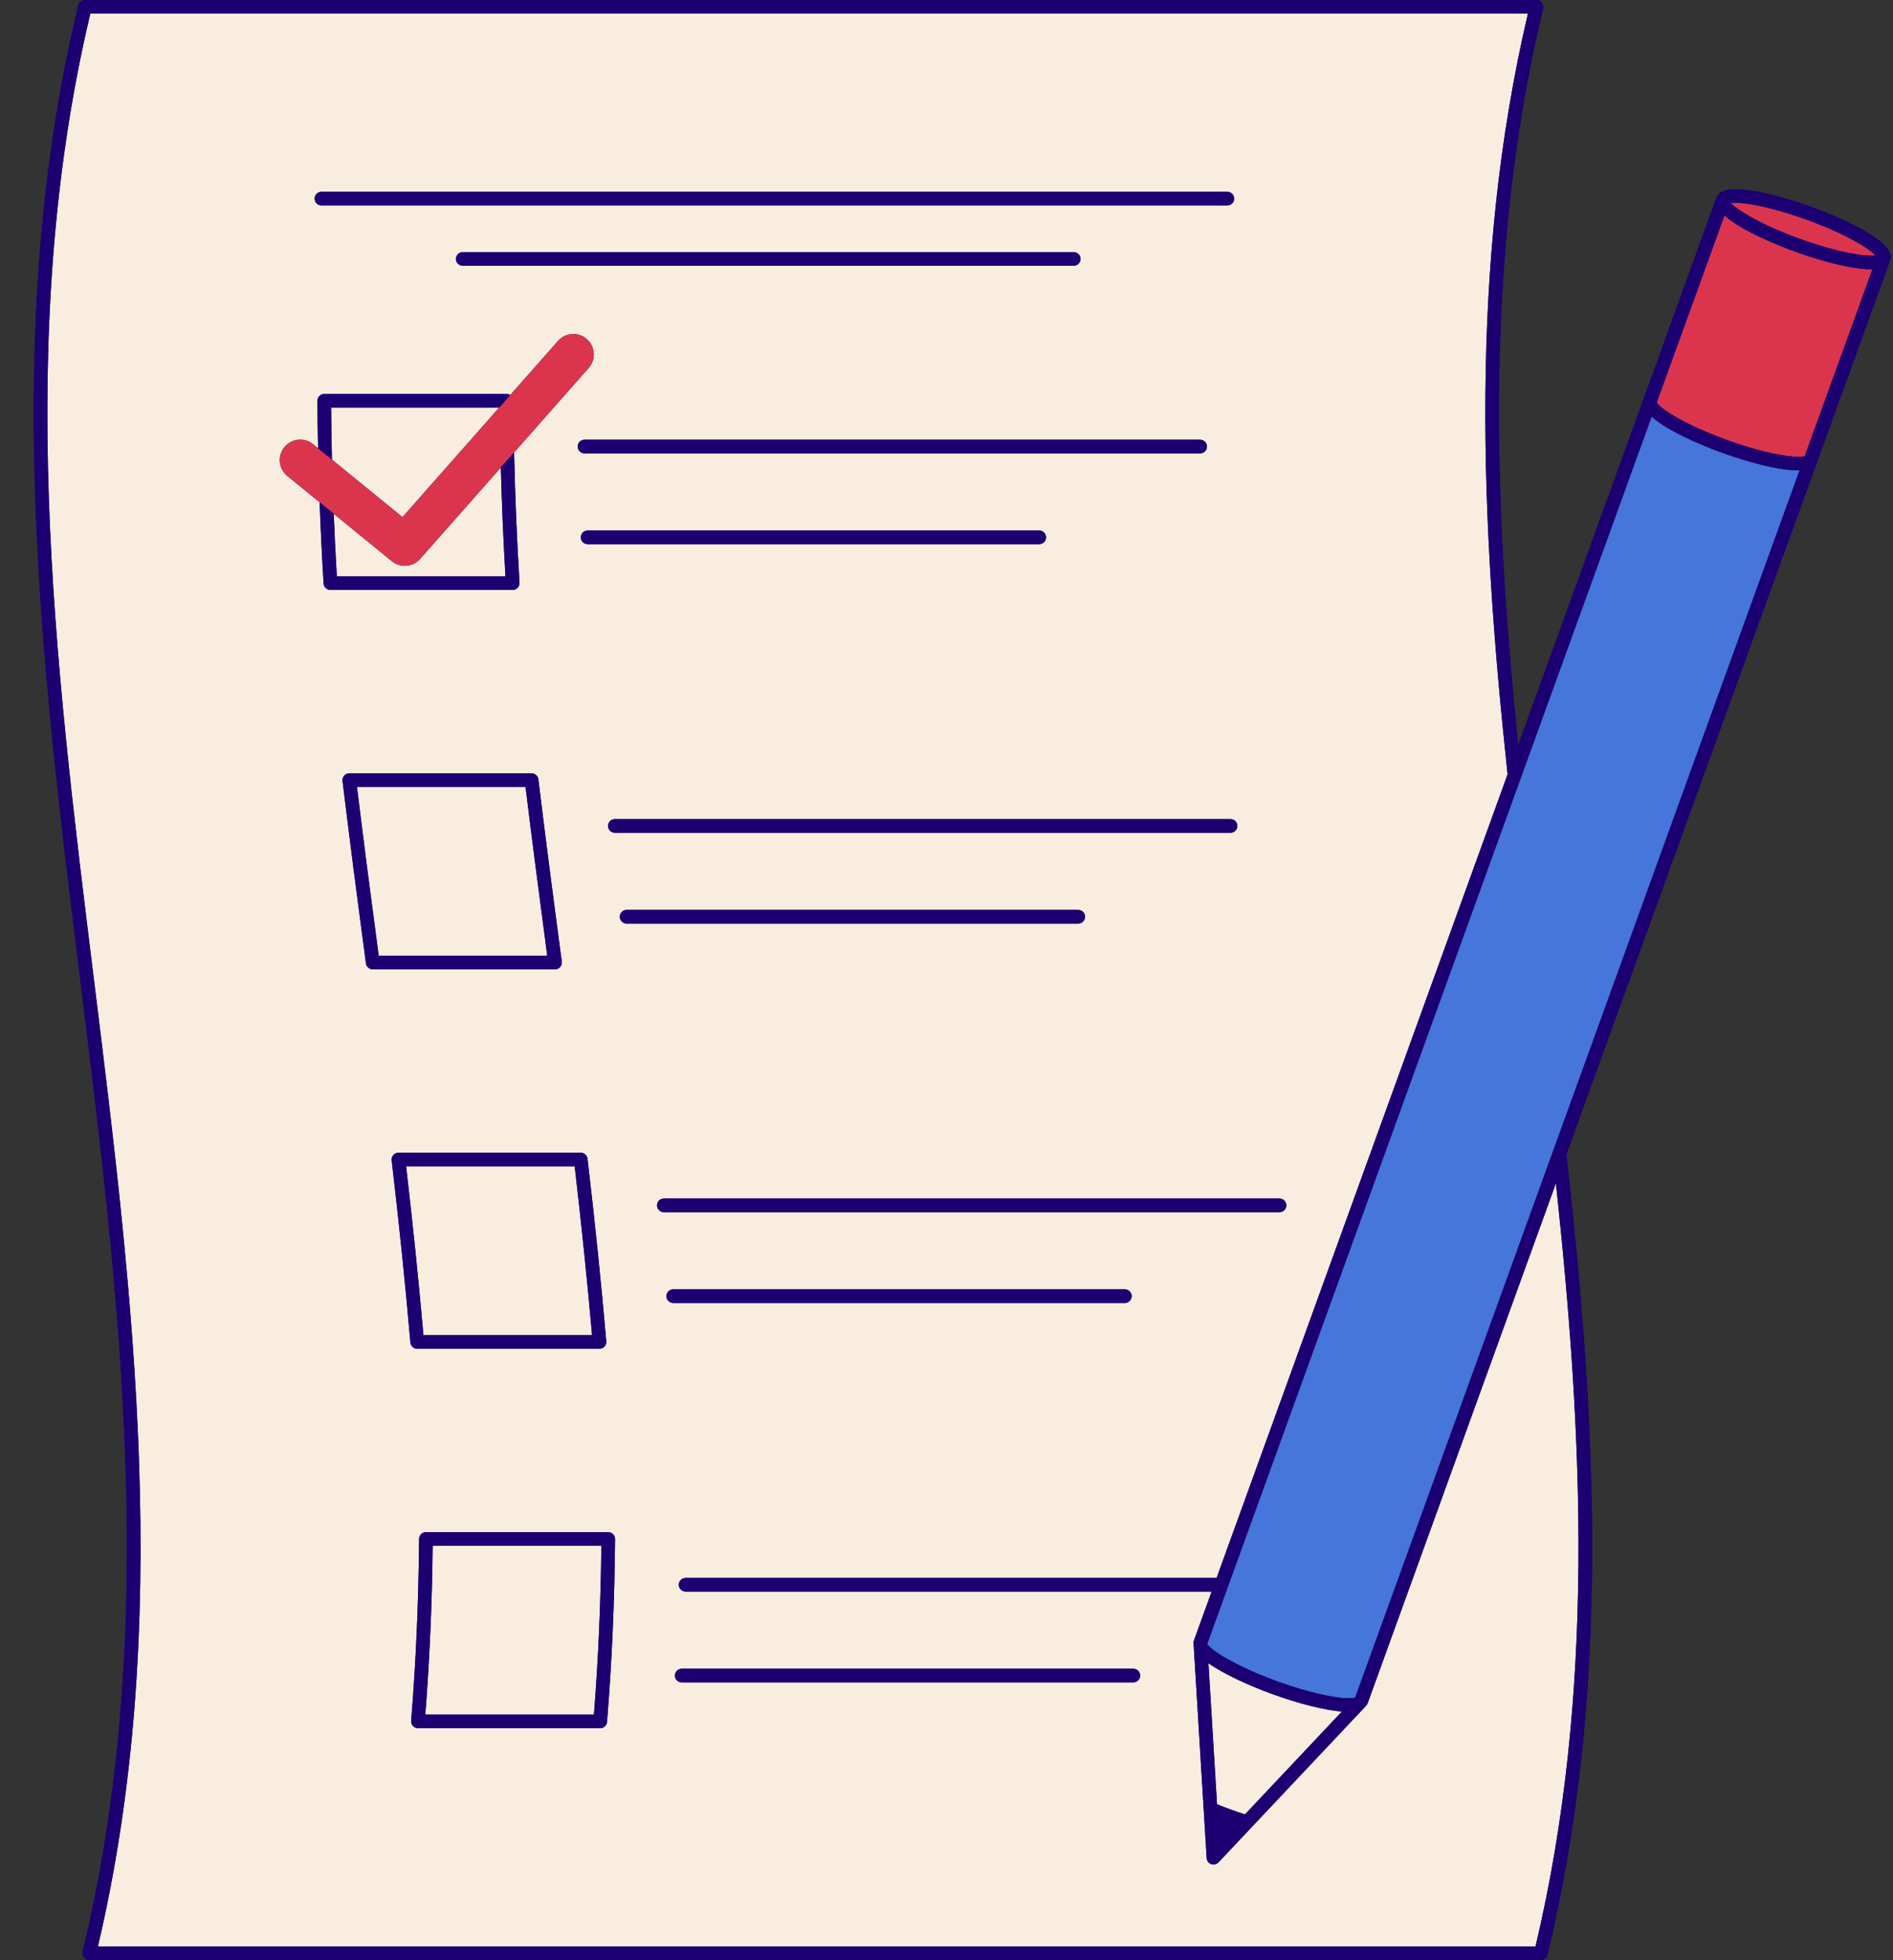
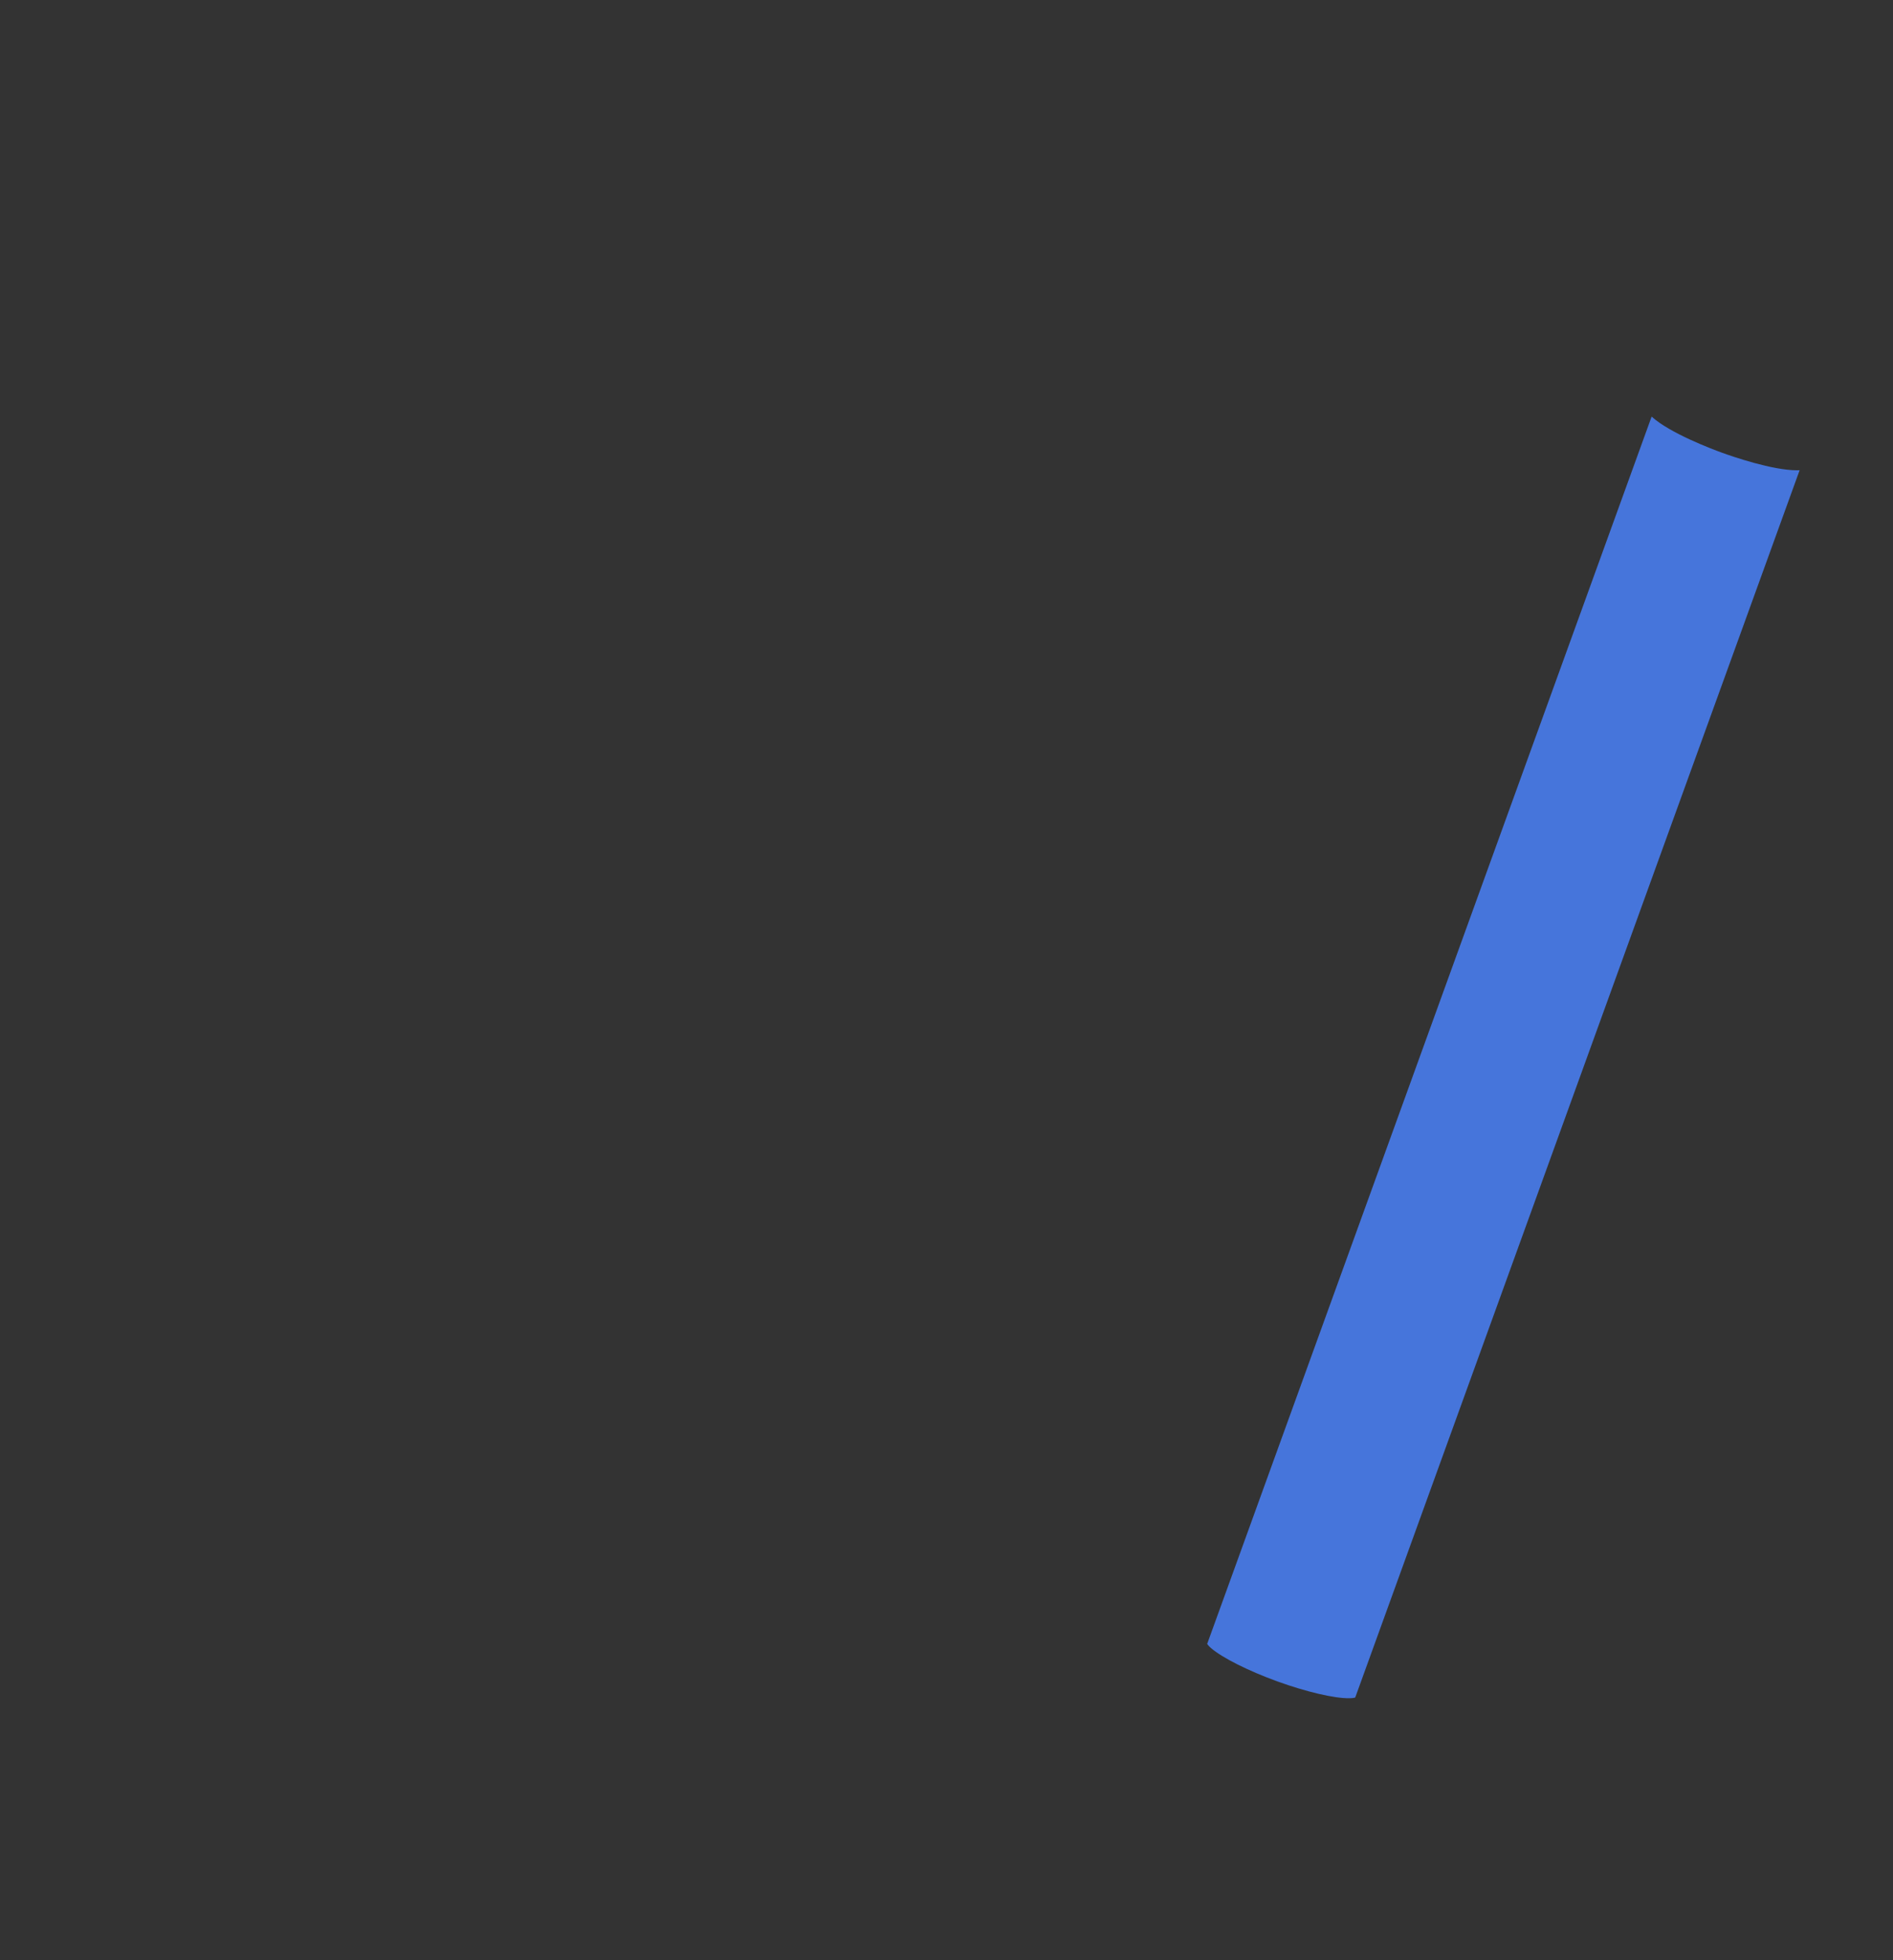
<svg xmlns="http://www.w3.org/2000/svg" height="500.0" preserveAspectRatio="xMidYMid meet" version="1.0" viewBox="-8.6 0.0 483.0 500.0" width="483.0" zoomAndPan="magnify">
  <rect x="-8.6" y="0.0" width="483.0" height="500.0" fill="#333333" stroke="none" />
  <g id="change1_1">
-     <path d="M473.641,66.491c-0.001,0.003-0.001,0.005-0.002,0.008c0,0.001-0.001,0.001-0.001,0.002l-18.588,51.319 c-0.003,0.009-0.009,0.016-0.012,0.024l-63.962,176.606c7.532,67.464,11.553,136.287-4.819,204.219 c-0.189,0.781-0.887,1.331-1.69,1.331H14.187c-0.533,0-1.036-0.244-1.365-0.662c-0.329-0.418-0.449-0.965-0.324-1.483 c19.859-82.385,9.461-166.398-0.594-247.644C1.81,168.658-8.627,84.328,11.378,1.331C11.566,0.55,12.264,0,13.067,0h370.382 c0.532,0,1.036,0.244,1.365,0.662c0.329,0.418,0.449,0.965,0.324,1.483c-15.025,62.337-12.725,125.605-6.362,187.902l31.963-88.248 c0.003-0.008,0.003-0.017,0.006-0.025l18.587-51.318c0-0.001,0-0.002,0.001-0.003c0.041-0.113,0.093-0.219,0.153-0.318 c0.001-0.002,0.002-0.003,0.004-0.005c0.015-0.024,0.034-0.043,0.049-0.066c0.918-1.631,3.235-1.754,4.041-1.789 c4.197-0.174,11.846,1.552,19.972,4.495c8.125,2.943,15.104,6.519,18.213,9.334C472.413,62.693,474.366,64.473,473.641,66.491z" fill="#1C0072" />
-   </g>
+     </g>
  <g id="change2_1">
-     <path d="M388.392,301.864l-48.041,132.647c-0.02,0.056-0.051,0.106-0.077,0.16c-0.018,0.038-0.033,0.077-0.055,0.114 c-0.066,0.114-0.141,0.223-0.232,0.32l-0.546,0.586l-28.604,30.342c-0.002,0.002-0.003,0.004-0.005,0.006l-8.549,9.065 c-0.335,0.354-0.795,0.546-1.265,0.546c-0.199,0-0.399-0.034-0.592-0.104c-0.652-0.236-1.101-0.836-1.143-1.528l-0.759-12.414 c0-0.008-0.004-0.014-0.004-0.022l-2.532-41.586c0,0,0-0.001,0-0.001l-0.05-0.824c-0.008-0.133,0.003-0.266,0.025-0.397 c0.007-0.043,0.021-0.083,0.032-0.125c0.015-0.059,0.023-0.119,0.044-0.177l2.175-5.998l2.339-6.458H166.331 c-0.96,0-1.738-0.778-1.738-1.738s0.778-1.738,1.738-1.738h135.482l74.249-204.999c-6.866-64.185-9.962-129.516,5.187-194.064 H14.439c-19.428,81.958-9.087,165.5,0.913,246.308c10.007,80.853,20.351,164.433,1.034,246.741h366.81 C398.511,431.916,395.325,366.325,388.392,301.864z M307.11,210.703c0,0.96-0.778,1.738-1.738,1.738H148.283 c-0.96,0-1.738-0.778-1.738-1.738s0.778-1.738,1.738-1.738h157.089C306.332,208.965,307.11,209.743,307.11,210.703z M297.623,112.176c0.96,0,1.738,0.778,1.738,1.738s-0.778,1.738-1.738,1.738l-157.089,0c-0.96,0-1.738-0.778-1.738-1.738 c0-0.96,0.778-1.738,1.738-1.738L297.623,112.176z M265.36,67.792H109.477c-0.96,0-1.738-0.778-1.738-1.738 c0-0.96,0.778-1.738,1.738-1.738H265.36c0.96,0,1.738,0.778,1.738,1.738C267.098,67.014,266.32,67.792,265.36,67.792z M141.333,135.34h115.23c0.96,0,1.738,0.778,1.738,1.738s-0.778,1.738-1.738,1.738h-115.23c-0.96,0-1.738-0.778-1.738-1.738 S140.373,135.34,141.333,135.34z M73.419,48.936H304.56c0.96,0,1.738,0.778,1.738,1.738s-0.778,1.738-1.738,1.738H73.419 c-0.96,0-1.738-0.778-1.738-1.738S72.459,48.936,73.419,48.936z M73.963,148.858c-0.424-7.053-0.755-13.931-1.007-20.719 l-8.252-6.73c-2.231-1.82-2.565-5.103-0.745-7.335c1.82-2.231,5.104-2.565,7.335-0.745l1.262,1.029 c-0.082-4.048-0.137-8.081-0.159-12.111c-0.002-0.463,0.179-0.907,0.506-1.235c0.326-0.328,0.77-0.513,1.232-0.513h46.516 c0.347,0,0.668,0.104,0.939,0.279l12.187-13.802c1.906-2.158,5.2-2.363,7.359-0.457c2.159,1.906,2.363,5.2,0.458,7.359 l-19.02,21.541c0.237,10.839,0.689,21.81,1.375,33.23c0.029,0.478-0.141,0.947-0.47,1.296c-0.328,0.349-0.786,0.546-1.265,0.546 l-46.517,0C74.778,150.491,74.018,149.775,73.963,148.858z M84.779,245.773c-2.404-17.962-4.305-32.75-5.982-46.537 c-0.06-0.494,0.095-0.99,0.424-1.362c0.33-0.372,0.803-0.586,1.301-0.586h46.516c0.879,0,1.619,0.656,1.725,1.528 c1.677,13.787,3.577,28.561,5.977,46.496c0.066,0.497-0.085,0.998-0.415,1.375c-0.33,0.377-0.807,0.594-1.308,0.594H86.502 C85.631,247.28,84.895,246.636,84.779,245.773z M91.339,296.015c-0.058-0.493,0.098-0.987,0.428-1.357 c0.33-0.371,0.802-0.583,1.298-0.583h46.516c0.882,0,1.624,0.66,1.726,1.536c1.929,16.477,3.495,31.709,4.785,46.568 c0.042,0.485-0.121,0.966-0.45,1.325c-0.329,0.359-0.794,0.563-1.281,0.563H97.844c-0.901,0-1.653-0.69-1.731-1.588 C94.826,327.656,93.264,312.457,91.339,296.015z M146.287,439.257c-0.073,0.902-0.827,1.598-1.732,1.598H98.038 c-0.485,0-0.948-0.203-1.277-0.56c-0.329-0.357-0.494-0.835-0.455-1.318c1.236-15.273,1.9-30.447,2.031-46.391 c0.008-0.954,0.784-1.724,1.738-1.724h46.517c0.463,0,0.907,0.185,1.234,0.514c0.326,0.329,0.508,0.775,0.504,1.238 C148.197,408.646,147.529,423.903,146.287,439.257z M149.544,233.866c0-0.96,0.778-1.738,1.738-1.738h115.229 c0.96,0,1.738,0.778,1.738,1.738s-0.778,1.738-1.738,1.738H151.282C150.321,235.604,149.544,234.826,149.544,233.866z M159.041,307.49c0-0.96,0.778-1.738,1.738-1.738h157.088c0.96,0,1.738,0.778,1.738,1.738s-0.778,1.738-1.738,1.738H160.779 C159.818,309.228,159.041,308.449,159.041,307.49z M161.441,330.652c0-0.96,0.778-1.738,1.738-1.738h115.229 c0.96,0,1.738,0.778,1.738,1.738s-0.778,1.738-1.738,1.738H163.179C162.219,332.39,161.441,331.612,161.441,330.652z M280.567,429.177l-115.229,0c-0.96,0-1.738-0.778-1.738-1.738c0-0.96,0.778-1.738,1.738-1.738l115.229,0 c0.96,0,1.738,0.778,1.738,1.738S281.526,429.177,280.567,429.177z M75.885,103.975h42.883l-24.675,27.946L76.1,117.248 C75.993,112.806,75.918,108.387,75.885,103.975z M98.591,142.581l20.597-23.326c0.24,9.076,0.631,18.27,1.183,27.761l-43.035,0 c-0.316-5.404-0.578-10.708-0.791-15.95l14.843,12.105c0.966,0.788,2.132,1.173,3.293,1.173 C96.127,144.344,97.563,143.746,98.591,142.581z M99.437,340.591c-1.212-13.771-2.662-27.888-4.42-43.041h43.018 c1.763,15.16,3.216,29.277,4.429,43.041H99.437z M88.023,243.805c-2.195-16.436-3.968-30.211-5.538-43.041H125.5 c1.571,12.855,3.341,26.626,5.532,43.041H88.023z M144.837,394.338c-0.159,14.754-0.778,28.871-1.888,43.041h-43.03 c1.105-14.173,1.72-28.291,1.877-43.041H144.837z M333.781,436.628l-24.728,26.23c-1.072-0.345-2.238-0.745-3.591-1.229 c-1.137-0.409-2.323-0.862-3.538-1.349l-2.191-35.981c3.609,2.528,9.641,5.449,16.395,7.899 C322.912,434.654,329.422,436.274,333.781,436.628z" fill="#F9EDE0" />
-   </g>
+     </g>
  <g id="change3_1">
    <path d="M337.204,432.994l-0.064,0.069c-0.21,0.064-0.651,0.155-1.473,0.162c-3.761,0.058-10.966-1.619-18.354-4.295 c-7.367-2.672-13.993-5.994-16.873-8.459c-0.594-0.514-0.876-0.863-1.004-1.054l-0.006-0.099l113.383-313.038 c4.661,4.222,15.295,8.246,18.016,9.231c2.629,0.952,12.762,4.465,19.111,4.465c0.219,0,0.427-0.01,0.636-0.019L337.204,432.994z" fill="#4675DB" />
  </g>
  <g id="change4_1">
-     <path d="M452.369,56.039c7.612,2.757,14.311,6.149,17.061,8.638c0.206,0.188,0.366,0.35,0.491,0.487 c-0.039,0.005-0.074,0.012-0.116,0.016c-0.071,0.008-0.146,0.014-0.225,0.02c-0.093,0.007-0.193,0.012-0.298,0.016 c-0.098,0.004-0.199,0.006-0.308,0.007c-0.101,0.001-0.21-0.001-0.32-0.003c-0.129-0.002-0.257-0.005-0.397-0.011 c-0.103-0.004-0.216-0.012-0.325-0.019c-0.164-0.01-0.326-0.019-0.504-0.034c-0.088-0.007-0.186-0.018-0.278-0.027 c-0.732-0.068-1.569-0.177-2.511-0.333c-0.077-0.013-0.147-0.023-0.225-0.036c-0.25-0.043-0.517-0.093-0.781-0.143 c-0.156-0.029-0.307-0.056-0.468-0.088c-0.249-0.049-0.512-0.105-0.772-0.16c-0.195-0.041-0.388-0.081-0.589-0.126 c-0.253-0.056-0.515-0.117-0.778-0.178c-0.227-0.053-0.457-0.107-0.692-0.165c-0.258-0.063-0.522-0.129-0.789-0.198 c-0.26-0.066-0.525-0.136-0.793-0.207c-0.261-0.07-0.525-0.141-0.794-0.216c-0.294-0.081-0.595-0.168-0.898-0.256 c-0.263-0.076-0.525-0.152-0.795-0.232c-0.334-0.1-0.677-0.206-1.021-0.313c-0.256-0.08-0.509-0.157-0.771-0.241 c-0.399-0.128-0.81-0.265-1.222-0.402c-0.223-0.074-0.44-0.144-0.666-0.222c-0.647-0.221-1.307-0.452-1.984-0.697 c-0.679-0.246-1.335-0.492-1.974-0.737c-0.21-0.081-0.409-0.161-0.615-0.241c-0.419-0.164-0.838-0.328-1.24-0.491 c-0.238-0.096-0.464-0.192-0.695-0.287c-0.355-0.147-0.71-0.295-1.051-0.441c-0.231-0.099-0.454-0.197-0.678-0.295 c-0.323-0.142-0.643-0.283-0.953-0.423c-0.218-0.099-0.431-0.197-0.642-0.294c-0.299-0.138-0.591-0.275-0.877-0.412 c-0.2-0.096-0.399-0.191-0.592-0.286c-0.28-0.137-0.551-0.272-0.817-0.406c-0.178-0.09-0.358-0.18-0.53-0.269 c-0.27-0.139-0.527-0.276-0.782-0.412c-0.15-0.08-0.304-0.161-0.449-0.24c-0.269-0.147-0.524-0.291-0.775-0.433 c-0.113-0.064-0.233-0.13-0.342-0.193c-0.33-0.191-0.643-0.377-0.94-0.559c-0.02-0.012-0.043-0.025-0.062-0.037 c-0.318-0.196-0.615-0.385-0.895-0.569c-0.072-0.048-0.135-0.092-0.205-0.139c-0.197-0.132-0.391-0.263-0.568-0.388 c-0.085-0.06-0.161-0.117-0.241-0.176c-0.145-0.105-0.288-0.21-0.417-0.309c-0.08-0.061-0.152-0.12-0.226-0.179 c-0.113-0.09-0.222-0.178-0.321-0.263c-0.068-0.057-0.13-0.113-0.192-0.168c-0.088-0.079-0.17-0.154-0.245-0.227 c-0.053-0.051-0.103-0.102-0.15-0.15c-0.03-0.031-0.053-0.059-0.08-0.089c0.182-0.025,0.407-0.047,0.683-0.059 C437.443,51.591,444.757,53.281,452.369,56.039z M464.689,68.333c-4.262-0.65-9.686-2.122-15.272-4.145 c-2.719-0.985-13.357-5.006-18.02-9.227l-17.286,47.726c0.773,1.386,6.632,5.473,17.902,9.555 c11.269,4.081,18.387,4.691,19.867,4.125l17.267-47.672C467.925,68.719,466.448,68.601,464.689,68.333z M76.545,131.065 l14.843,12.105c0.966,0.788,2.132,1.173,3.293,1.173c1.446,0,2.882-0.598,3.91-1.763l20.597-23.326l3.386-3.836l19.02-21.541 c1.906-2.159,1.701-5.453-0.458-7.359c-2.158-1.906-5.453-1.701-7.359,0.457l-12.187,13.802l-2.823,3.197l-24.675,27.946 L76.1,117.248l-3.543-2.889l-1.262-1.029c-2.231-1.82-5.515-1.486-7.335,0.745c-1.82,2.231-1.486,5.515,0.745,7.335l8.252,6.73 L76.545,131.065z" fill="#DB354D" />
-   </g>
+     </g>
  <g id="change1_2">
-     <path d="M122.214,150.492l-46.517,0c-0.919,0-1.68-0.716-1.734-1.634c-0.424-7.053-0.755-13.931-1.007-20.719 l3.588,2.926c0.213,5.242,0.475,10.546,0.791,15.95l43.035,0c-0.552-9.491-0.944-18.685-1.183-27.761l3.386-3.836 c0.237,10.839,0.689,21.81,1.375,33.23c0.029,0.478-0.141,0.947-0.47,1.296C123.151,150.294,122.694,150.492,122.214,150.492z M76.1,117.248c-0.107-4.442-0.181-8.861-0.215-13.272h42.883l2.823-3.197c-0.271-0.175-0.593-0.279-0.939-0.279H74.135 c-0.463,0-0.906,0.184-1.232,0.513c-0.326,0.328-0.508,0.772-0.506,1.235c0.022,4.03,0.077,8.063,0.159,12.111L76.1,117.248z M138.796,113.915c0,0.96,0.778,1.738,1.738,1.738l157.089,0c0.96,0,1.738-0.778,1.738-1.738s-0.778-1.738-1.738-1.738l-157.089,0 C139.574,112.177,138.796,112.955,138.796,113.915z M141.333,138.815h115.23c0.96,0,1.738-0.778,1.738-1.738 s-0.778-1.738-1.738-1.738h-115.23c-0.96,0-1.738,0.778-1.738,1.738S140.373,138.815,141.333,138.815z M96.113,342.479 c-1.287-14.824-2.849-30.022-4.774-46.464c-0.058-0.493,0.098-0.987,0.428-1.357c0.33-0.371,0.802-0.583,1.298-0.583h46.516 c0.882,0,1.624,0.66,1.726,1.536c1.929,16.477,3.495,31.709,4.785,46.568c0.042,0.485-0.121,0.966-0.45,1.325 c-0.329,0.359-0.794,0.563-1.281,0.563H97.844C96.943,344.067,96.191,343.377,96.113,342.479z M95.017,297.551 c1.759,15.153,3.209,29.27,4.42,43.041h43.027c-1.214-13.764-2.667-27.88-4.429-43.041H95.017z M319.605,307.49 c0-0.96-0.778-1.738-1.738-1.738H160.779c-0.96,0-1.738,0.778-1.738,1.738s0.778,1.738,1.738,1.738h157.088 C318.826,309.228,319.605,308.449,319.605,307.49z M280.146,330.652c0-0.96-0.778-1.738-1.738-1.738H163.179 c-0.96,0-1.738,0.778-1.738,1.738s0.778,1.738,1.738,1.738h115.229C279.368,332.39,280.146,331.612,280.146,330.652z M133.018,247.28H86.502c-0.871,0-1.607-0.644-1.723-1.508c-2.404-17.962-4.305-32.75-5.982-46.537 c-0.06-0.494,0.095-0.99,0.424-1.362c0.33-0.372,0.803-0.586,1.301-0.586h46.516c0.879,0,1.619,0.656,1.725,1.528 c1.677,13.787,3.577,28.561,5.977,46.496c0.066,0.497-0.085,0.998-0.415,1.375C133.996,247.064,133.519,247.28,133.018,247.28z M82.485,200.764c1.57,12.83,3.343,26.605,5.538,43.041h43.01c-2.191-16.415-3.961-30.186-5.532-43.041H82.485z M148.283,208.965 c-0.96,0-1.738,0.778-1.738,1.738s0.778,1.738,1.738,1.738h157.089c0.96,0,1.738-0.778,1.738-1.738s-0.778-1.738-1.738-1.738 H148.283z M268.249,233.866c0-0.96-0.778-1.738-1.738-1.738H151.282c-0.96,0-1.738,0.778-1.738,1.738s0.778,1.738,1.738,1.738 h115.229C267.47,235.604,268.249,234.826,268.249,233.866z M147.825,391.376c0.326,0.329,0.508,0.775,0.504,1.238 c-0.132,16.032-0.8,31.289-2.043,46.642c-0.073,0.902-0.827,1.598-1.732,1.598H98.038c-0.485,0-0.948-0.203-1.277-0.56 c-0.329-0.357-0.494-0.835-0.455-1.318c1.236-15.273,1.9-30.447,2.031-46.391c0.008-0.954,0.784-1.724,1.738-1.724h46.517 C147.055,390.862,147.499,391.047,147.825,391.376z M142.949,437.379c1.11-14.17,1.73-28.287,1.888-43.041h-43.041 c-0.158,14.75-0.773,28.868-1.877,43.041H142.949z M280.567,425.702l-115.229,0c-0.96,0-1.738,0.778-1.738,1.738 c0,0.96,0.778,1.738,1.738,1.738l115.229,0c0.96,0,1.738-0.778,1.738-1.738S281.526,425.702,280.567,425.702z M73.419,52.412H304.56 c0.96,0,1.738-0.778,1.738-1.738s-0.778-1.738-1.738-1.738H73.419c-0.96,0-1.738,0.778-1.738,1.738S72.459,52.412,73.419,52.412z M265.36,64.317H109.477c-0.96,0-1.738,0.778-1.738,1.738c0,0.96,0.778,1.738,1.738,1.738H265.36c0.96,0,1.738-0.778,1.738-1.738 C267.098,65.095,266.32,64.317,265.36,64.317z M473.639,66.499c0,0.001-0.001,0.001-0.001,0.002l-18.588,51.319 c-0.003,0.009-0.009,0.016-0.012,0.024l-63.962,176.606c7.532,67.464,11.553,136.287-4.819,204.219 c-0.189,0.781-0.887,1.331-1.69,1.331H14.187c-0.533,0-1.036-0.244-1.365-0.662c-0.329-0.418-0.449-0.965-0.324-1.483 c19.859-82.385,9.461-166.398-0.594-247.644C1.81,168.658-8.627,84.328,11.378,1.331C11.566,0.55,12.264,0,13.067,0h370.382 c0.532,0,1.036,0.244,1.365,0.662c0.329,0.418,0.449,0.965,0.324,1.483c-15.025,62.337-12.725,125.605-6.362,187.902l31.963-88.248 c0.003-0.008,0.003-0.017,0.006-0.025l18.587-51.318c0-0.001,0-0.002,0.001-0.003c0.041-0.113,0.093-0.219,0.153-0.318 c0.001-0.002,0.002-0.003,0.004-0.005c0.015-0.024,0.034-0.043,0.049-0.066c0.918-1.631,3.235-1.754,4.041-1.789 c4.197-0.174,11.846,1.552,19.972,4.495c8.125,2.943,15.104,6.519,18.213,9.334c0.647,0.589,2.6,2.369,1.875,4.388 C473.64,66.494,473.64,66.497,473.639,66.499z M383.196,496.524c15.315-64.608,12.128-130.199,5.196-194.661l-48.041,132.647 c-0.02,0.056-0.051,0.106-0.077,0.16c-0.018,0.038-0.033,0.077-0.055,0.114c-0.066,0.114-0.141,0.223-0.232,0.32l-0.546,0.586 l-28.604,30.342c-0.002,0.002-0.003,0.004-0.005,0.006l-8.549,9.065c-0.335,0.354-0.795,0.546-1.265,0.546 c-0.199,0-0.399-0.034-0.592-0.104c-0.652-0.236-1.101-0.836-1.143-1.528l-0.759-12.414c0-0.008-0.004-0.014-0.004-0.022 l-2.532-41.586c0,0,0-0.001,0-0.001l-0.05-0.824c-0.008-0.133,0.003-0.266,0.025-0.397c0.007-0.043,0.021-0.083,0.032-0.125 c0.015-0.059,0.023-0.119,0.044-0.177l2.175-5.998l2.339-6.458H166.331c-0.96,0-1.738-0.778-1.738-1.738s0.778-1.738,1.738-1.738 h135.482l74.249-204.999c-6.866-64.185-9.962-129.516,5.187-194.064H14.439c-19.428,81.958-9.087,165.5,0.913,246.308 c10.007,80.853,20.351,164.433,1.034,246.741H383.196z M333.781,436.628c-4.359-0.354-10.869-1.973-17.652-4.431 c-6.754-2.45-12.786-5.371-16.395-7.899l2.191,35.981c1.215,0.488,2.401,0.94,3.538,1.349c1.352,0.484,2.519,0.884,3.591,1.229 L333.781,436.628z M450.577,119.956c-0.209,0.009-0.417,0.019-0.636,0.019c-6.349,0-16.482-3.513-19.111-4.465 c-2.72-0.985-13.355-5.008-18.016-9.231L299.43,419.318l0.006,0.099c0.128,0.191,0.41,0.54,1.004,1.054 c2.88,2.465,9.506,5.787,16.873,8.459c7.388,2.676,14.593,4.353,18.354,4.295c0.821-0.007,1.262-0.098,1.473-0.162l0.064-0.069 L450.577,119.956z M464.689,68.333c-4.262-0.65-9.686-2.122-15.272-4.145c-2.719-0.985-13.357-5.006-18.02-9.227l-17.286,47.726 c0.773,1.386,6.632,5.473,17.902,9.555c11.269,4.081,18.387,4.691,19.867,4.125l17.267-47.672 C467.925,68.719,466.448,68.601,464.689,68.333z M452.369,56.039c-7.612-2.757-14.926-4.447-18.641-4.29 c-0.276,0.012-0.501,0.034-0.683,0.059c0.027,0.03,0.05,0.058,0.08,0.089c0.047,0.048,0.097,0.099,0.15,0.15 c0.075,0.073,0.157,0.148,0.245,0.227c0.062,0.055,0.124,0.11,0.192,0.168c0.099,0.084,0.208,0.173,0.321,0.263 c0.074,0.059,0.146,0.117,0.226,0.179c0.129,0.099,0.272,0.204,0.417,0.309c0.08,0.059,0.156,0.115,0.241,0.176 c0.177,0.125,0.371,0.256,0.568,0.388c0.07,0.047,0.133,0.091,0.205,0.139c0.28,0.184,0.577,0.373,0.895,0.569 c0.019,0.012,0.042,0.025,0.062,0.037c0.297,0.182,0.61,0.368,0.94,0.559c0.109,0.063,0.229,0.129,0.342,0.193 c0.251,0.143,0.506,0.286,0.775,0.433c0.145,0.079,0.299,0.16,0.449,0.24c0.255,0.136,0.512,0.273,0.782,0.412 c0.172,0.089,0.352,0.179,0.53,0.269c0.266,0.134,0.537,0.27,0.817,0.406c0.193,0.095,0.392,0.19,0.592,0.286 c0.286,0.136,0.578,0.274,0.877,0.412c0.211,0.098,0.424,0.196,0.642,0.294c0.31,0.14,0.63,0.282,0.953,0.423 c0.224,0.098,0.448,0.196,0.678,0.295c0.341,0.146,0.695,0.293,1.051,0.441c0.231,0.096,0.457,0.191,0.695,0.287 c0.402,0.163,0.82,0.327,1.24,0.491c0.206,0.08,0.405,0.161,0.615,0.241c0.639,0.245,1.296,0.491,1.974,0.737 c0.677,0.245,1.337,0.476,1.984,0.697c0.226,0.077,0.444,0.147,0.666,0.222c0.412,0.137,0.823,0.275,1.222,0.402 c0.262,0.084,0.515,0.161,0.771,0.241c0.344,0.107,0.687,0.214,1.021,0.313c0.27,0.081,0.532,0.156,0.795,0.232 c0.303,0.088,0.604,0.174,0.898,0.256c0.269,0.075,0.533,0.146,0.794,0.216c0.268,0.072,0.533,0.141,0.793,0.207 c0.267,0.068,0.531,0.135,0.789,0.198c0.235,0.057,0.465,0.111,0.692,0.165c0.263,0.061,0.525,0.122,0.778,0.178 c0.201,0.044,0.394,0.085,0.589,0.126c0.261,0.055,0.523,0.111,0.772,0.16c0.161,0.032,0.312,0.058,0.468,0.088 c0.264,0.049,0.531,0.1,0.781,0.143c0.078,0.013,0.149,0.024,0.225,0.036c0.942,0.156,1.779,0.265,2.511,0.333 c0.092,0.008,0.19,0.02,0.278,0.027c0.177,0.015,0.34,0.024,0.504,0.034c0.109,0.006,0.222,0.014,0.325,0.019 c0.14,0.006,0.268,0.008,0.397,0.011c0.11,0.002,0.219,0.004,0.32,0.003c0.109-0.001,0.209-0.004,0.308-0.007 c0.104-0.004,0.205-0.009,0.298-0.016c0.079-0.006,0.154-0.012,0.225-0.02c0.042-0.005,0.077-0.011,0.116-0.016 c-0.125-0.137-0.285-0.299-0.491-0.487C466.68,62.188,459.981,58.796,452.369,56.039z" fill="#1C0072" />
-   </g>
+     </g>
</svg>